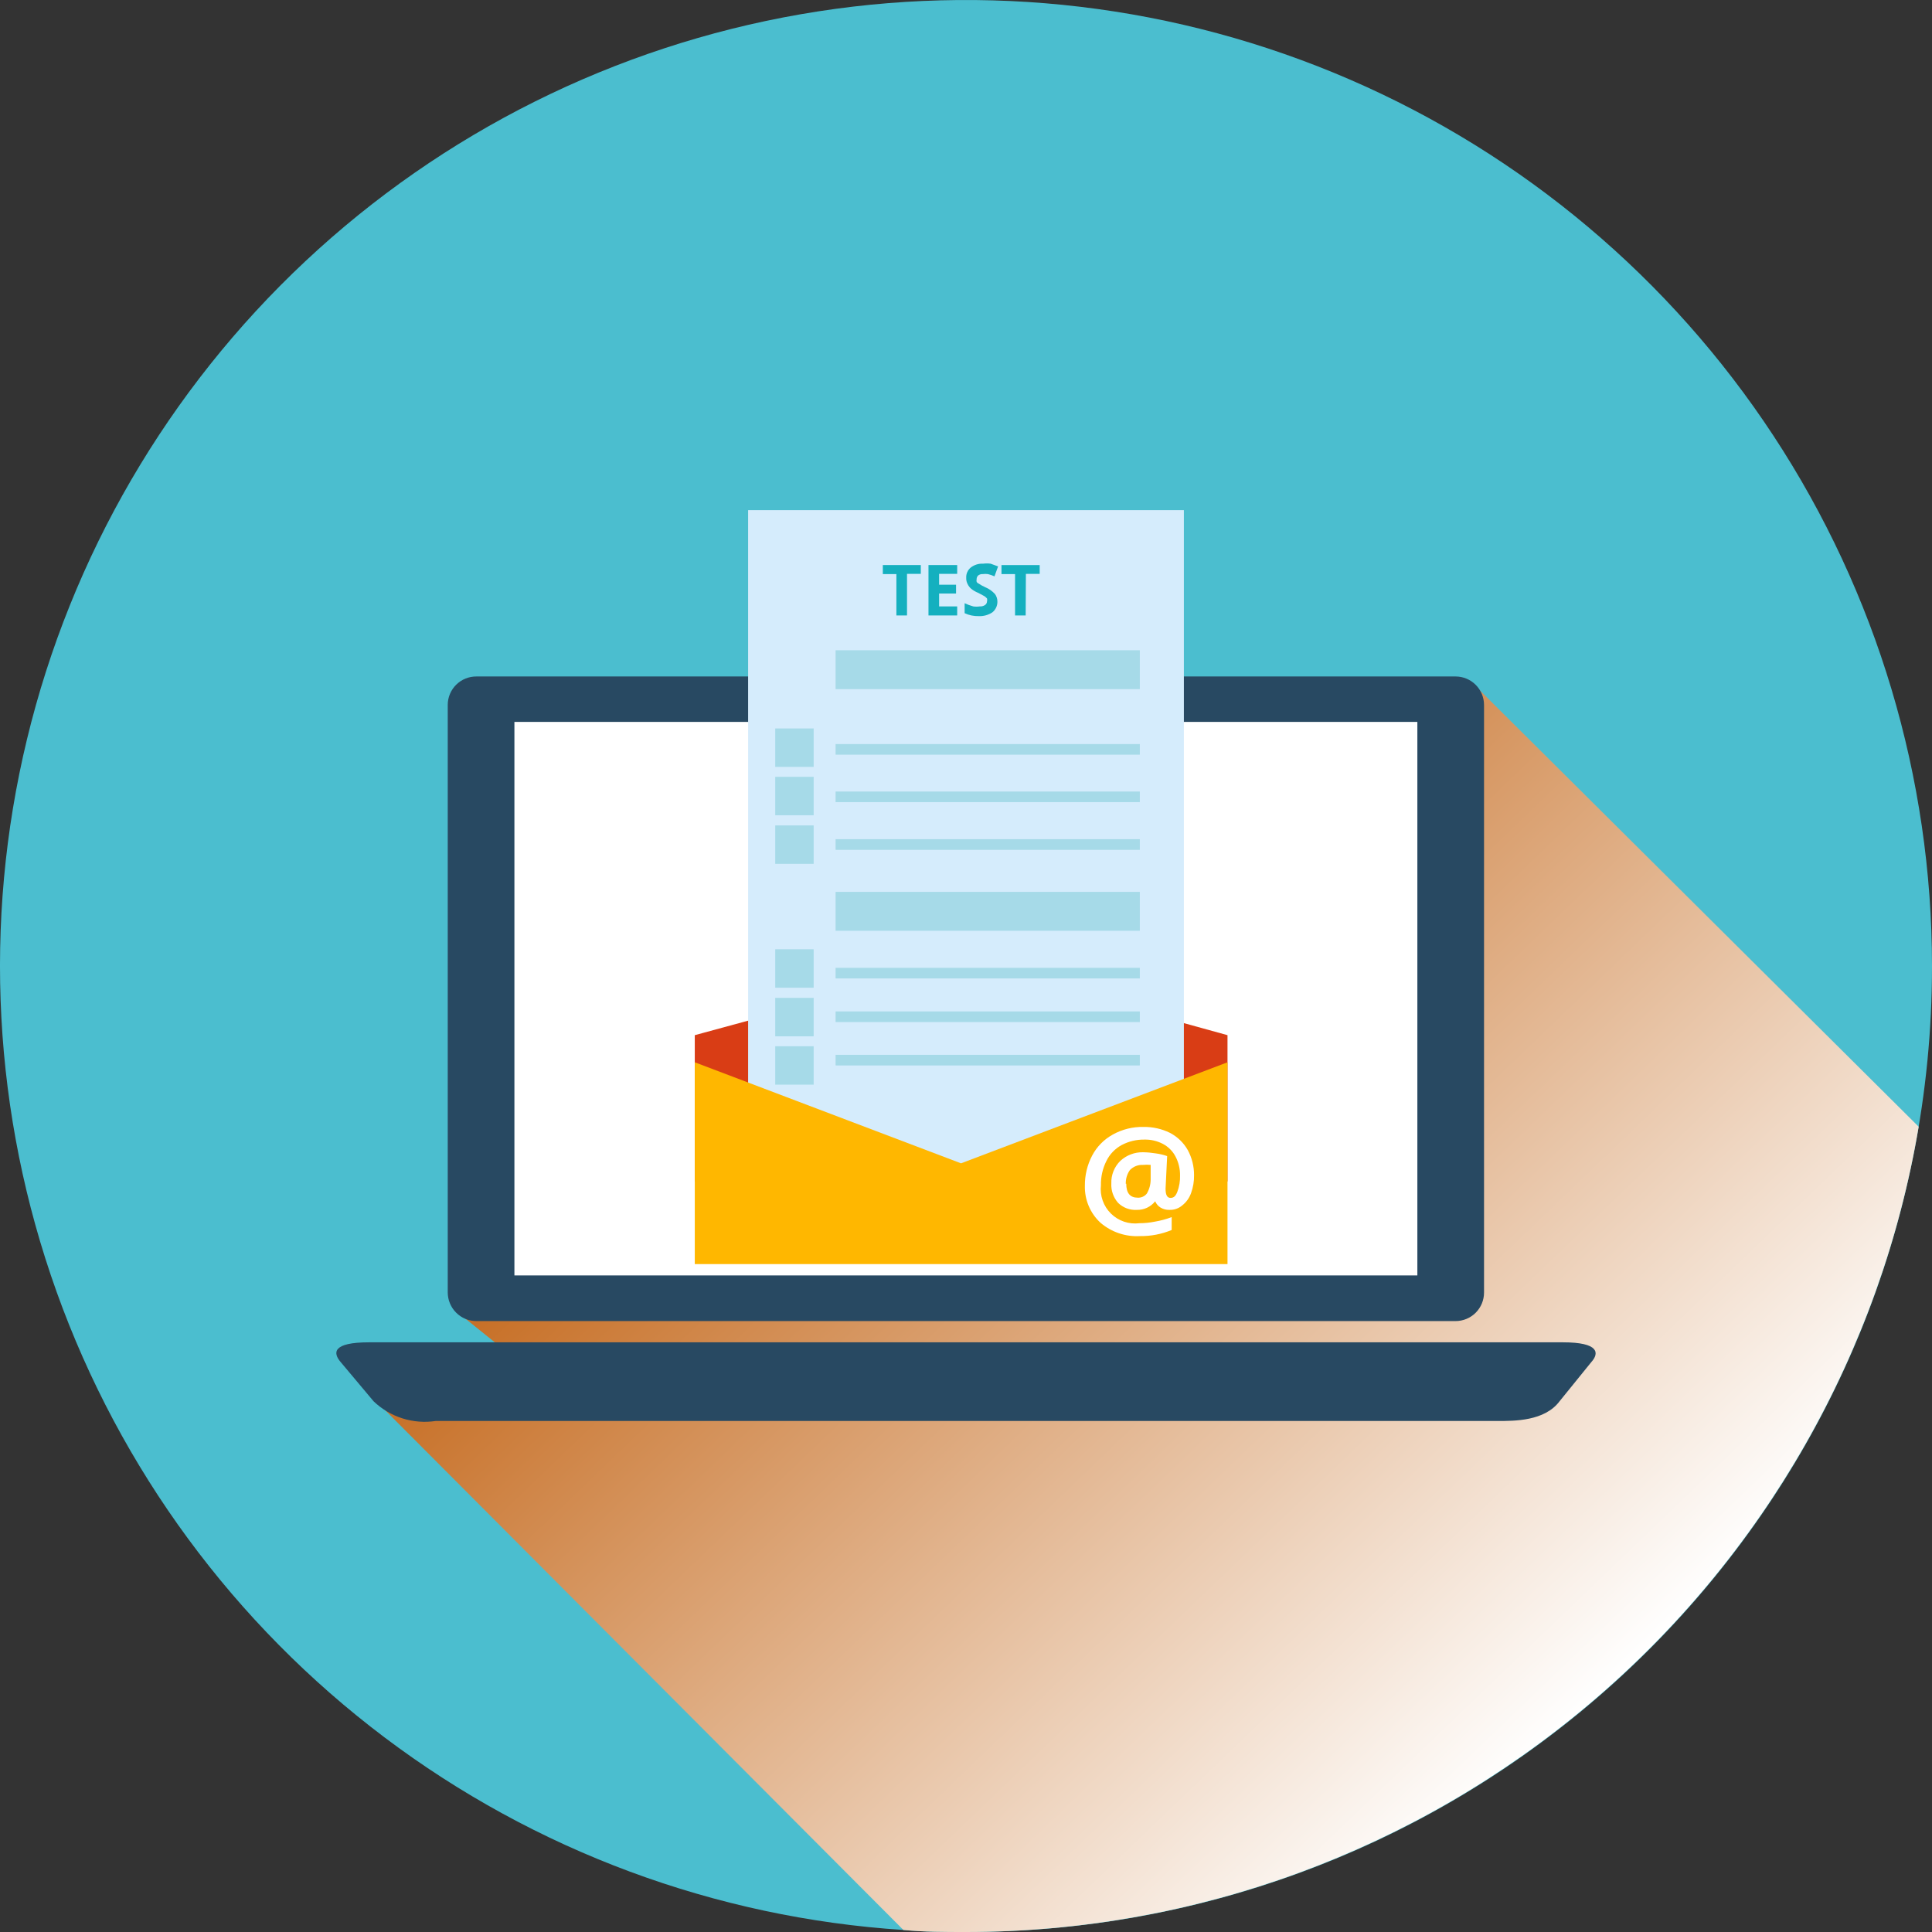
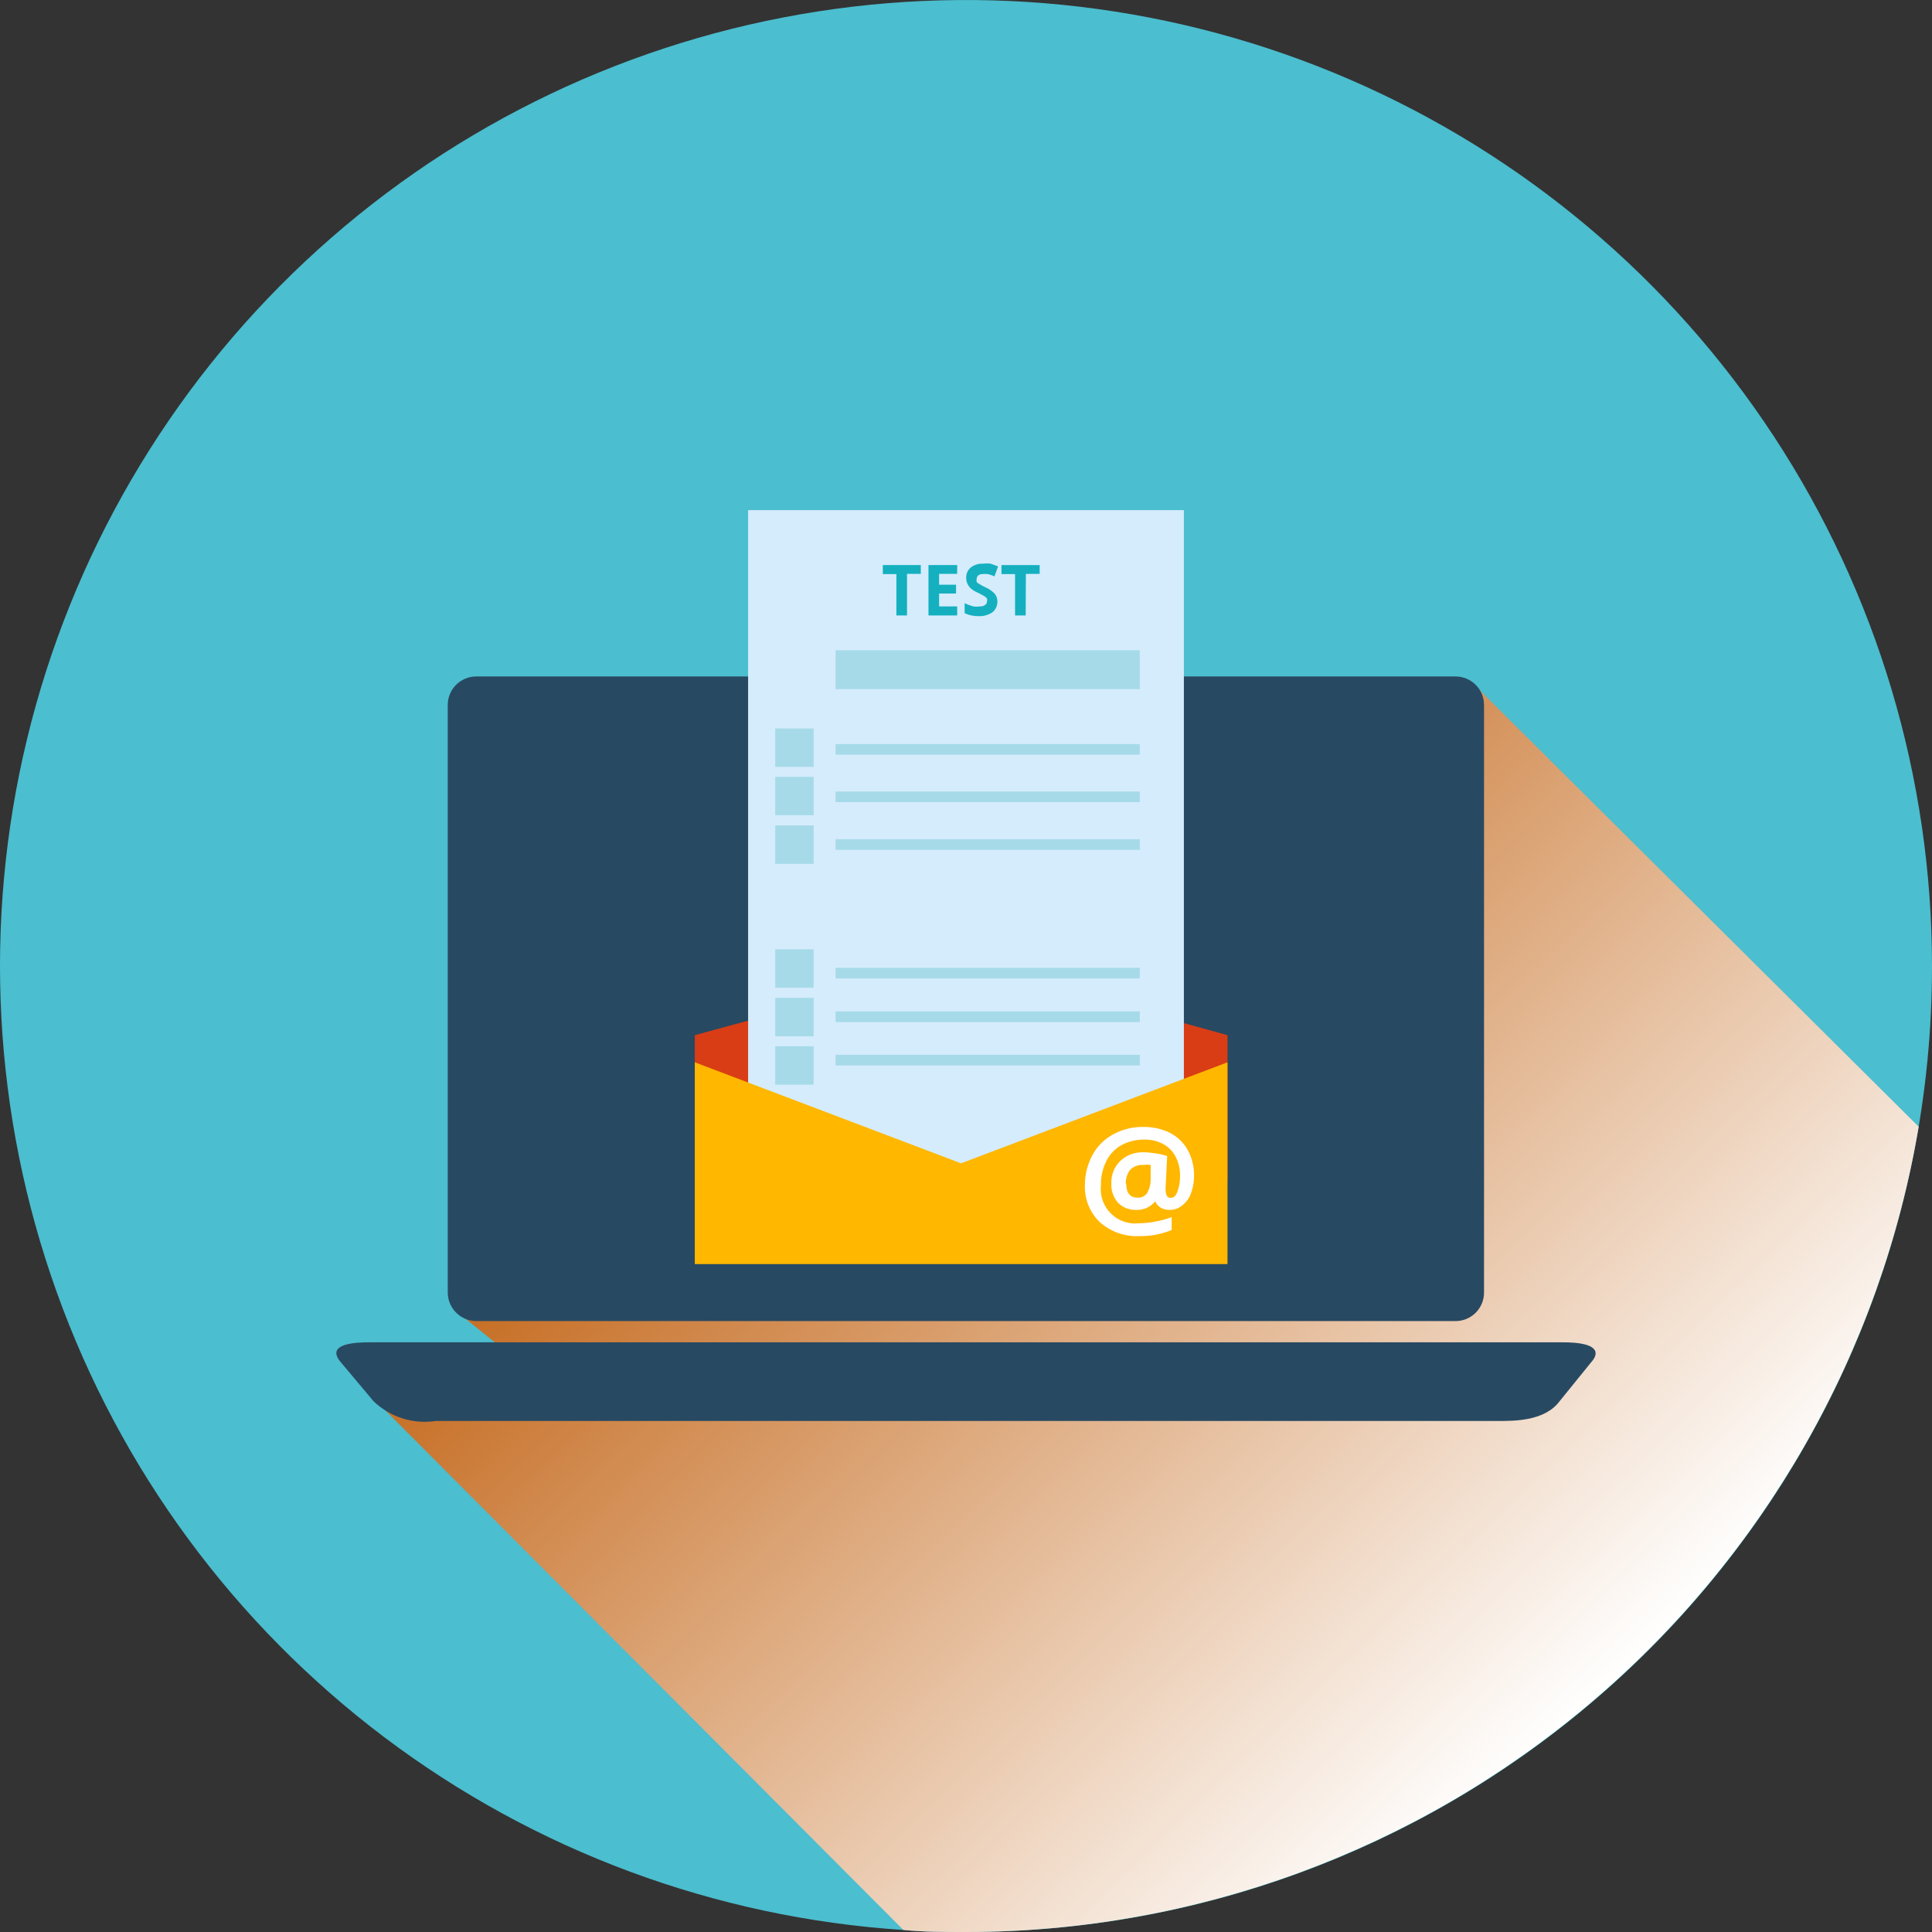
<svg xmlns="http://www.w3.org/2000/svg" width="212" height="212" viewBox="0 0 212 212" fill="none">
  <rect x="0" y="0" width="212" height="212" fill="#333333" stroke="none" />
  <path d="M212 106C212.013 119.924 209.28 133.714 203.958 146.58C198.635 159.447 190.828 171.137 180.982 180.983C171.137 190.828 159.446 198.636 146.58 203.958C133.713 209.281 119.924 212.013 106 212C103.694 212 101.387 212 99.13 211.777C78.501 210.437 58.715 203.095 42.205 190.654C25.696 178.212 13.185 161.215 6.212 141.755C-0.761 122.294 -1.891 101.219 2.96 81.124C7.811 61.029 18.433 42.792 33.516 28.656C48.6 14.52 67.488 5.103 87.855 1.565C108.222 -1.974 129.179 0.52 148.147 8.739C167.115 16.959 183.265 30.546 194.611 47.826C205.956 65.107 212 85.328 212 106Z" fill="#4BBECF" />
  <path style="mix-blend-mode:multiply" d="M210.537 123.634C206.364 148.341 193.575 170.771 174.439 186.947C155.303 203.123 131.057 211.999 106 212C103.694 212 101.387 212 99.13 211.777L40.649 153.123L58.977 151.064L50.446 144.194L61.085 107.24L161.951 75.321L210.537 123.634Z" fill="url(#paint0_linear_3_1375)" />
  <path d="M52.281 74.23H159.719C160.548 74.23 161.343 74.559 161.929 75.145C162.515 75.731 162.844 76.526 162.844 77.355V141.838C162.844 142.667 162.515 143.462 161.929 144.048C161.343 144.634 160.548 144.963 159.719 144.963H52.281C51.867 144.963 51.458 144.882 51.075 144.723C50.693 144.565 50.346 144.333 50.054 144.04C49.761 143.748 49.529 143.401 49.371 143.019C49.212 142.636 49.131 142.227 49.131 141.813V77.33C49.134 76.92 49.218 76.514 49.378 76.136C49.538 75.758 49.771 75.416 50.064 75.128C50.356 74.84 50.703 74.613 51.083 74.459C51.463 74.305 51.87 74.227 52.281 74.23Z" fill="#284962" />
-   <path d="M155.528 79.215H56.447V139.953H155.528V79.215Z" fill="white" />
  <path d="M171.128 153.767C169.491 155.95 166.168 155.925 164.382 155.925H47.817C46.59 156.111 45.338 156.013 44.156 155.639C42.973 155.265 41.892 154.625 40.996 153.767L37.375 149.452C36.507 148.435 36.483 147.294 40.5 147.294H171.5C175.493 147.294 175.493 148.485 174.625 149.452L171.128 153.767Z" fill="#284962" />
  <path d="M134.695 129.636H76.239V113.59L105.702 105.579L134.695 113.59V129.636Z" fill="#D93D15" />
  <path d="M129.908 55.977H82.092V129.636H129.908V55.977Z" fill="#D5ECFC" />
  <path d="M99.527 67.534H98.361V62.995H96.873V62.003H101.04V62.97H99.527V67.534Z" fill="#14B0BF" />
  <path d="M105.033 67.534H101.883V62.003H105.033V62.97H103.049V64.161H104.909V65.128H103.049V66.542H105.033V67.534Z" fill="#14B0BF" />
  <path d="M109.447 66.021C109.449 66.244 109.402 66.464 109.307 66.666C109.213 66.868 109.074 67.046 108.902 67.187C108.463 67.482 107.942 67.63 107.414 67.608C106.875 67.624 106.34 67.514 105.851 67.286V66.195C106.156 66.334 106.471 66.45 106.794 66.542C107.032 66.577 107.274 66.577 107.513 66.542C107.714 66.556 107.915 66.504 108.083 66.393C108.153 66.347 108.21 66.284 108.249 66.211C108.288 66.137 108.308 66.055 108.307 65.971C108.335 65.874 108.335 65.771 108.307 65.674C108.227 65.579 108.135 65.496 108.034 65.426L107.339 65.054C107.062 64.944 106.803 64.793 106.57 64.607C106.404 64.463 106.269 64.285 106.174 64.087C106.067 63.88 106.015 63.649 106.025 63.417C106.011 63.201 106.049 62.985 106.135 62.787C106.221 62.588 106.354 62.413 106.521 62.276C106.91 61.975 107.394 61.825 107.885 61.854C108.156 61.818 108.432 61.818 108.703 61.854L109.522 62.152L109.125 63.243C108.893 63.139 108.653 63.056 108.406 62.995C108.216 62.971 108.025 62.971 107.835 62.995C107.657 62.984 107.481 63.037 107.339 63.144C107.282 63.198 107.236 63.263 107.206 63.336C107.176 63.409 107.162 63.487 107.166 63.566C107.144 63.655 107.144 63.749 107.166 63.839C107.215 63.928 107.294 63.998 107.389 64.037C107.616 64.19 107.857 64.323 108.108 64.434C108.513 64.602 108.877 64.855 109.175 65.178C109.354 65.422 109.449 65.718 109.447 66.021Z" fill="#14B0BF" />
  <path d="M112.548 67.534H111.382V62.995H109.894V62.003H114.085V62.97H112.572L112.548 67.534Z" fill="#14B0BF" />
  <path d="M89.284 79.934H85.068V84.151H89.284V79.934Z" fill="#A6DAE8" />
  <path d="M89.284 85.242H85.068V89.458H89.284V85.242Z" fill="#A6DAE8" />
  <path d="M89.284 90.574H85.068V94.79H89.284V90.574Z" fill="#A6DAE8" />
  <path d="M89.284 104.165H85.068V108.381H89.284V104.165Z" fill="#A6DAE8" />
  <path d="M89.284 109.497H85.068V113.714H89.284V109.497Z" fill="#A6DAE8" />
  <path d="M89.284 114.805H85.068V119.021H89.284V114.805Z" fill="#A6DAE8" />
  <path d="M125.072 71.353H91.69V75.619H125.072V71.353Z" fill="#A6DAE8" />
-   <path d="M125.072 97.866H91.69V102.131H125.072V97.866Z" fill="#A6DAE8" />
  <path d="M125.072 81.646H91.69V82.811H125.072V81.646Z" fill="#A6DAE8" />
  <path d="M125.072 86.854H91.69V88.02H125.072V86.854Z" fill="#A6DAE8" />
  <path d="M125.072 92.087H91.69V93.253H125.072V92.087Z" fill="#A6DAE8" />
  <path d="M125.072 115.747H91.69V116.913H125.072V115.747Z" fill="#A6DAE8" />
  <path d="M125.072 106.199H91.69V107.364H125.072V106.199Z" fill="#A6DAE8" />
  <path d="M125.072 110.985H91.69V112.151H125.072V110.985Z" fill="#A6DAE8" />
  <path d="M134.695 138.713H76.239V116.566L105.454 127.652L134.695 116.566V138.713Z" fill="#FFB700" />
  <path d="M131.024 128.966C131.035 129.625 130.925 130.281 130.702 130.901C130.517 131.439 130.181 131.912 129.735 132.265C129.343 132.602 128.838 132.779 128.321 132.761C127.981 132.773 127.646 132.687 127.354 132.513C127.087 132.35 126.879 132.107 126.759 131.818C126.52 132.121 126.214 132.363 125.865 132.527C125.517 132.69 125.135 132.771 124.75 132.761C124.372 132.784 123.993 132.727 123.639 132.595C123.284 132.463 122.961 132.257 122.691 131.992C122.173 131.406 121.905 130.64 121.947 129.859C121.93 129.399 122.01 128.941 122.181 128.514C122.352 128.087 122.61 127.7 122.939 127.379C123.614 126.758 124.502 126.421 125.419 126.437C125.885 126.444 126.349 126.486 126.808 126.561C127.239 126.616 127.663 126.716 128.073 126.858L127.899 130.43C127.899 131.124 128.073 131.446 128.445 131.446C128.817 131.446 129.015 131.223 129.189 130.777C129.405 130.207 129.506 129.6 129.487 128.991C129.499 128.266 129.328 127.549 128.991 126.908C128.681 126.314 128.196 125.829 127.602 125.519C126.975 125.192 126.275 125.03 125.568 125.048C124.705 125.036 123.852 125.241 123.088 125.643C122.356 126.04 121.766 126.655 121.402 127.404C120.99 128.227 120.786 129.138 120.806 130.057C120.742 130.625 120.807 131.199 120.997 131.737C121.186 132.276 121.496 132.764 121.902 133.165C122.308 133.566 122.8 133.87 123.34 134.054C123.881 134.237 124.456 134.295 125.022 134.224C125.597 134.223 126.17 134.165 126.734 134.05C127.36 133.946 127.975 133.78 128.569 133.554V134.968C127.469 135.425 126.288 135.653 125.097 135.638C123.515 135.73 121.96 135.205 120.757 134.174C120.198 133.658 119.756 133.028 119.461 132.326C119.165 131.625 119.024 130.868 119.045 130.107C119.034 128.959 119.307 127.826 119.839 126.809C120.349 125.835 121.134 125.033 122.096 124.502C123.133 123.922 124.306 123.631 125.494 123.659C126.49 123.646 127.475 123.867 128.371 124.304C129.192 124.729 129.873 125.384 130.33 126.189C130.794 127.04 131.033 127.996 131.024 128.966ZM123.584 129.884C123.584 130.926 124.006 131.422 124.849 131.422C125.038 131.431 125.226 131.396 125.399 131.318C125.571 131.241 125.723 131.123 125.841 130.975C126.111 130.516 126.256 129.995 126.263 129.462V127.825C125.982 127.799 125.7 127.799 125.419 127.825C125.153 127.812 124.886 127.855 124.638 127.954C124.39 128.052 124.166 128.203 123.981 128.396C123.671 128.838 123.515 129.369 123.534 129.909L123.584 129.884Z" fill="white" />
  <defs>
    <linearGradient id="paint0_linear_3_1375" x1="79.091" y1="89.954" x2="173.434" y2="188.191" gradientUnits="userSpaceOnUse">
      <stop stop-color="#BD5600" />
      <stop offset="1" stop-color="white" />
    </linearGradient>
  </defs>
</svg>